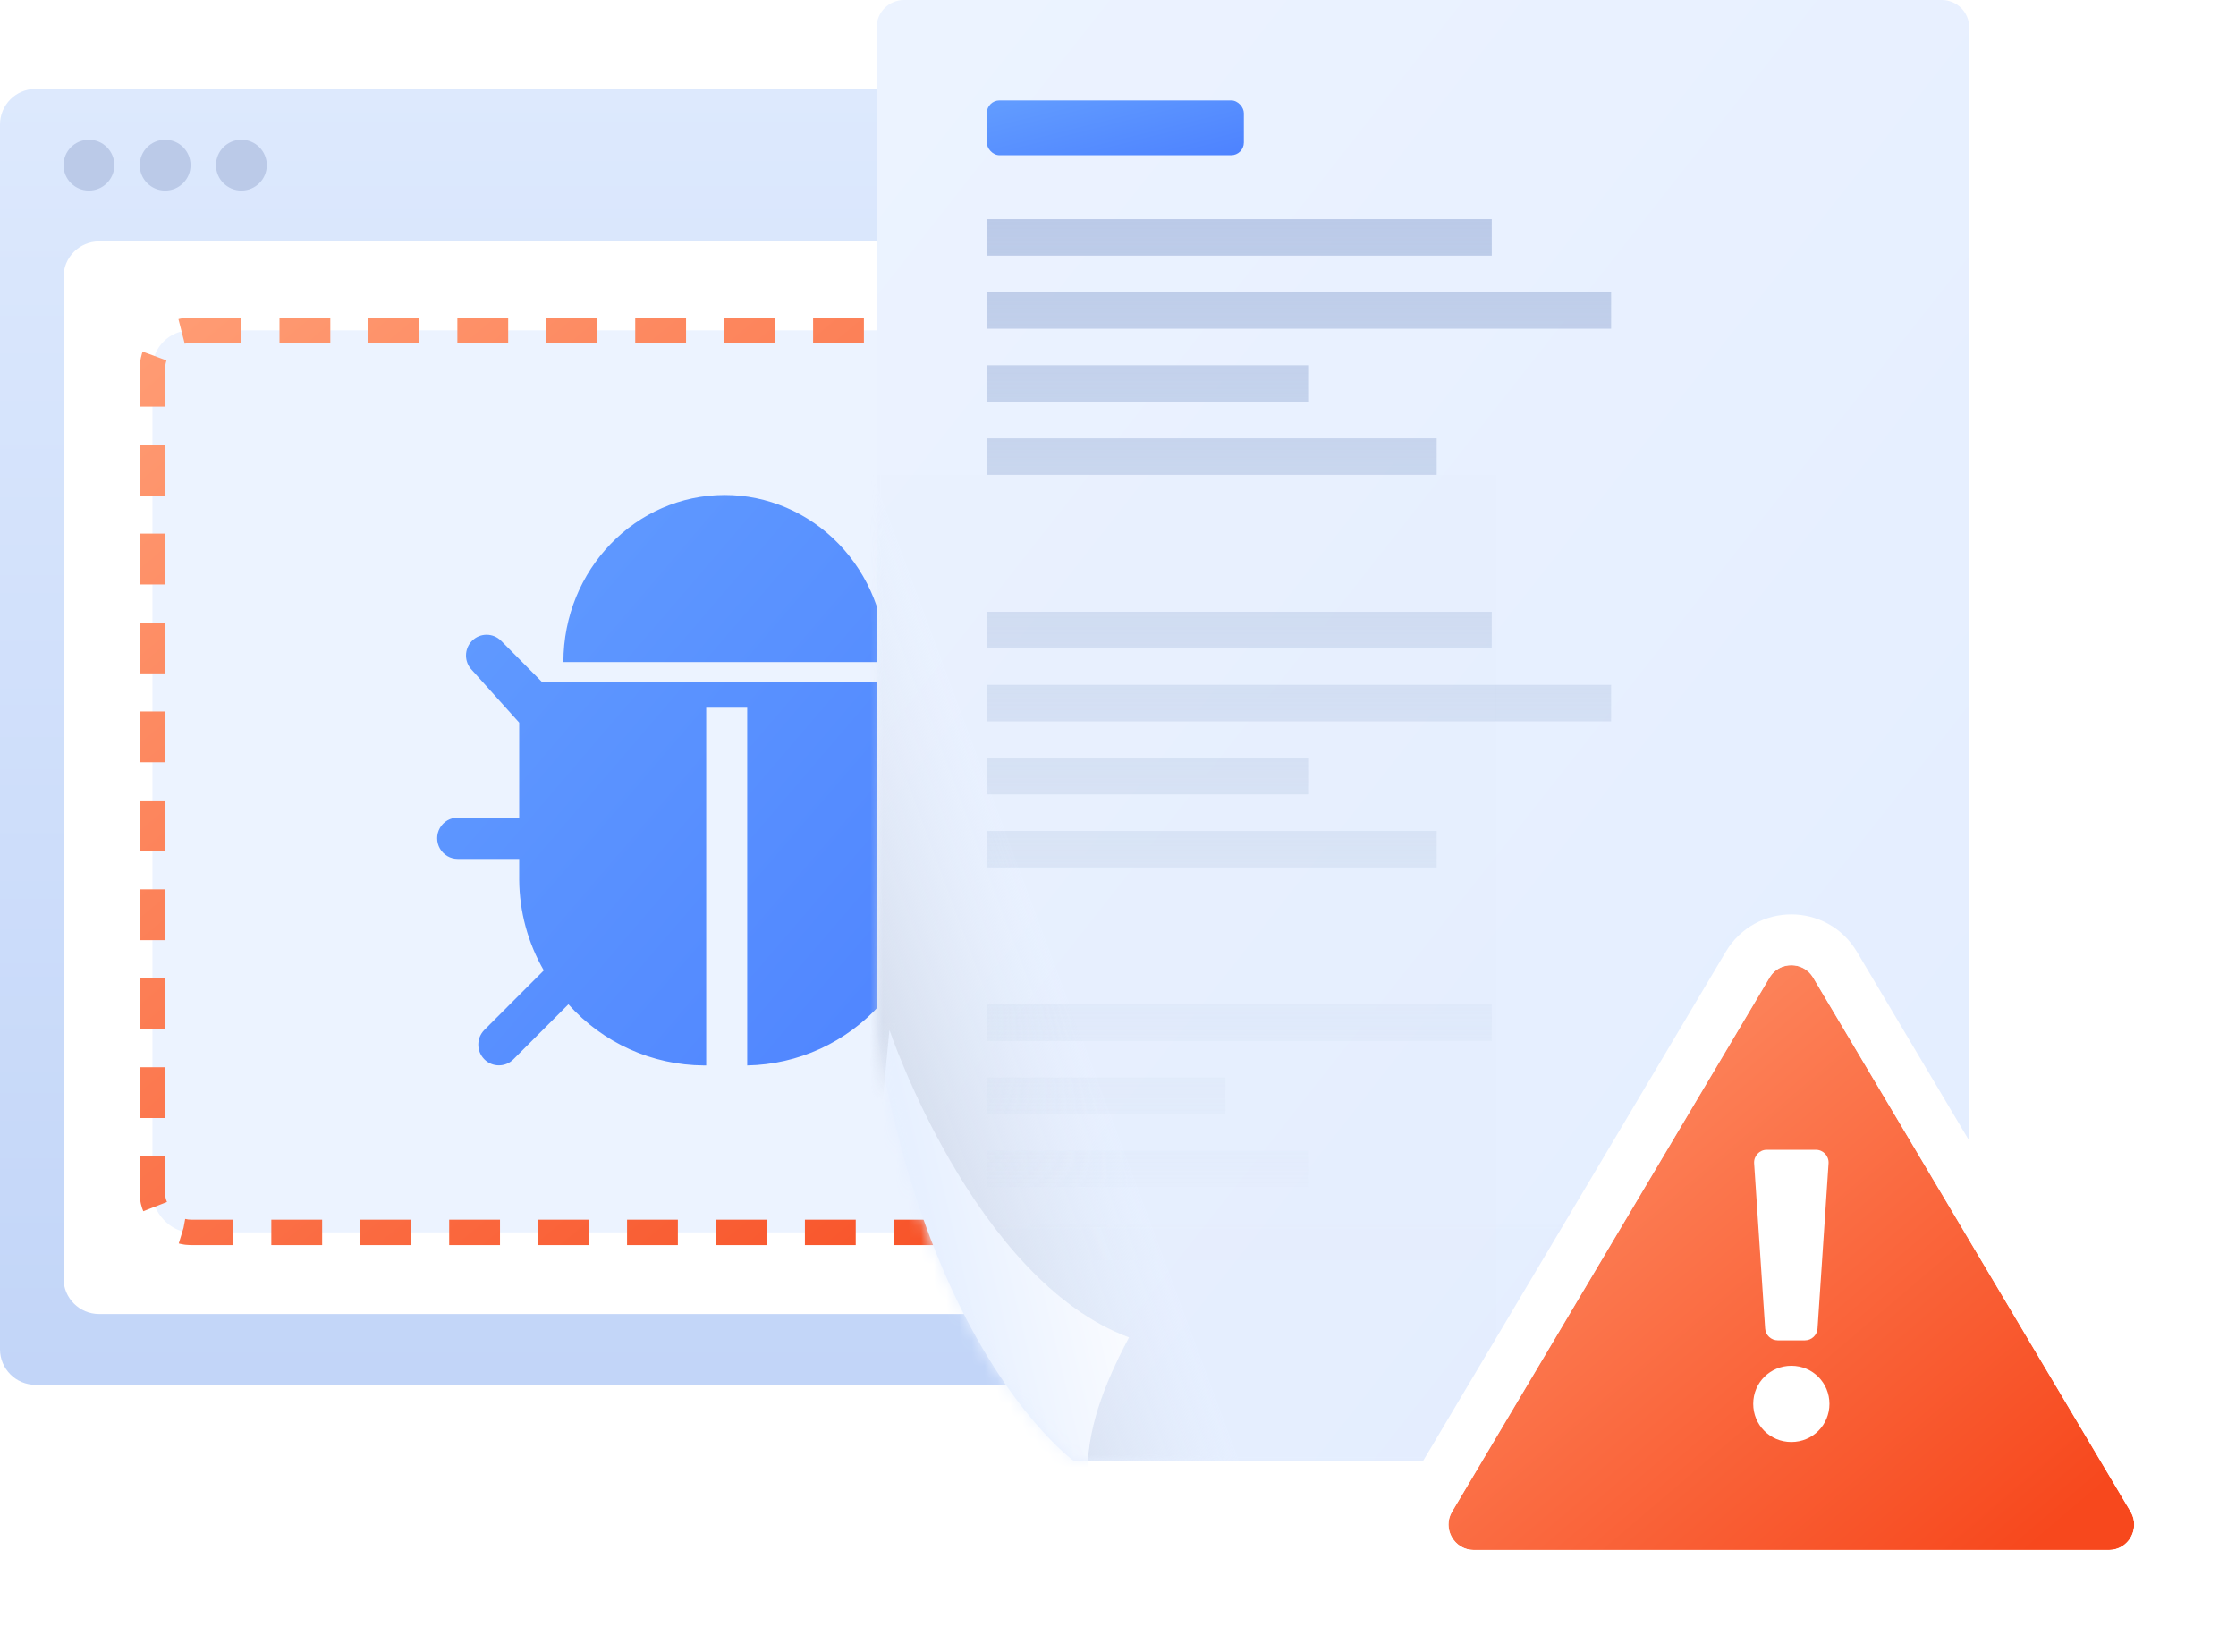
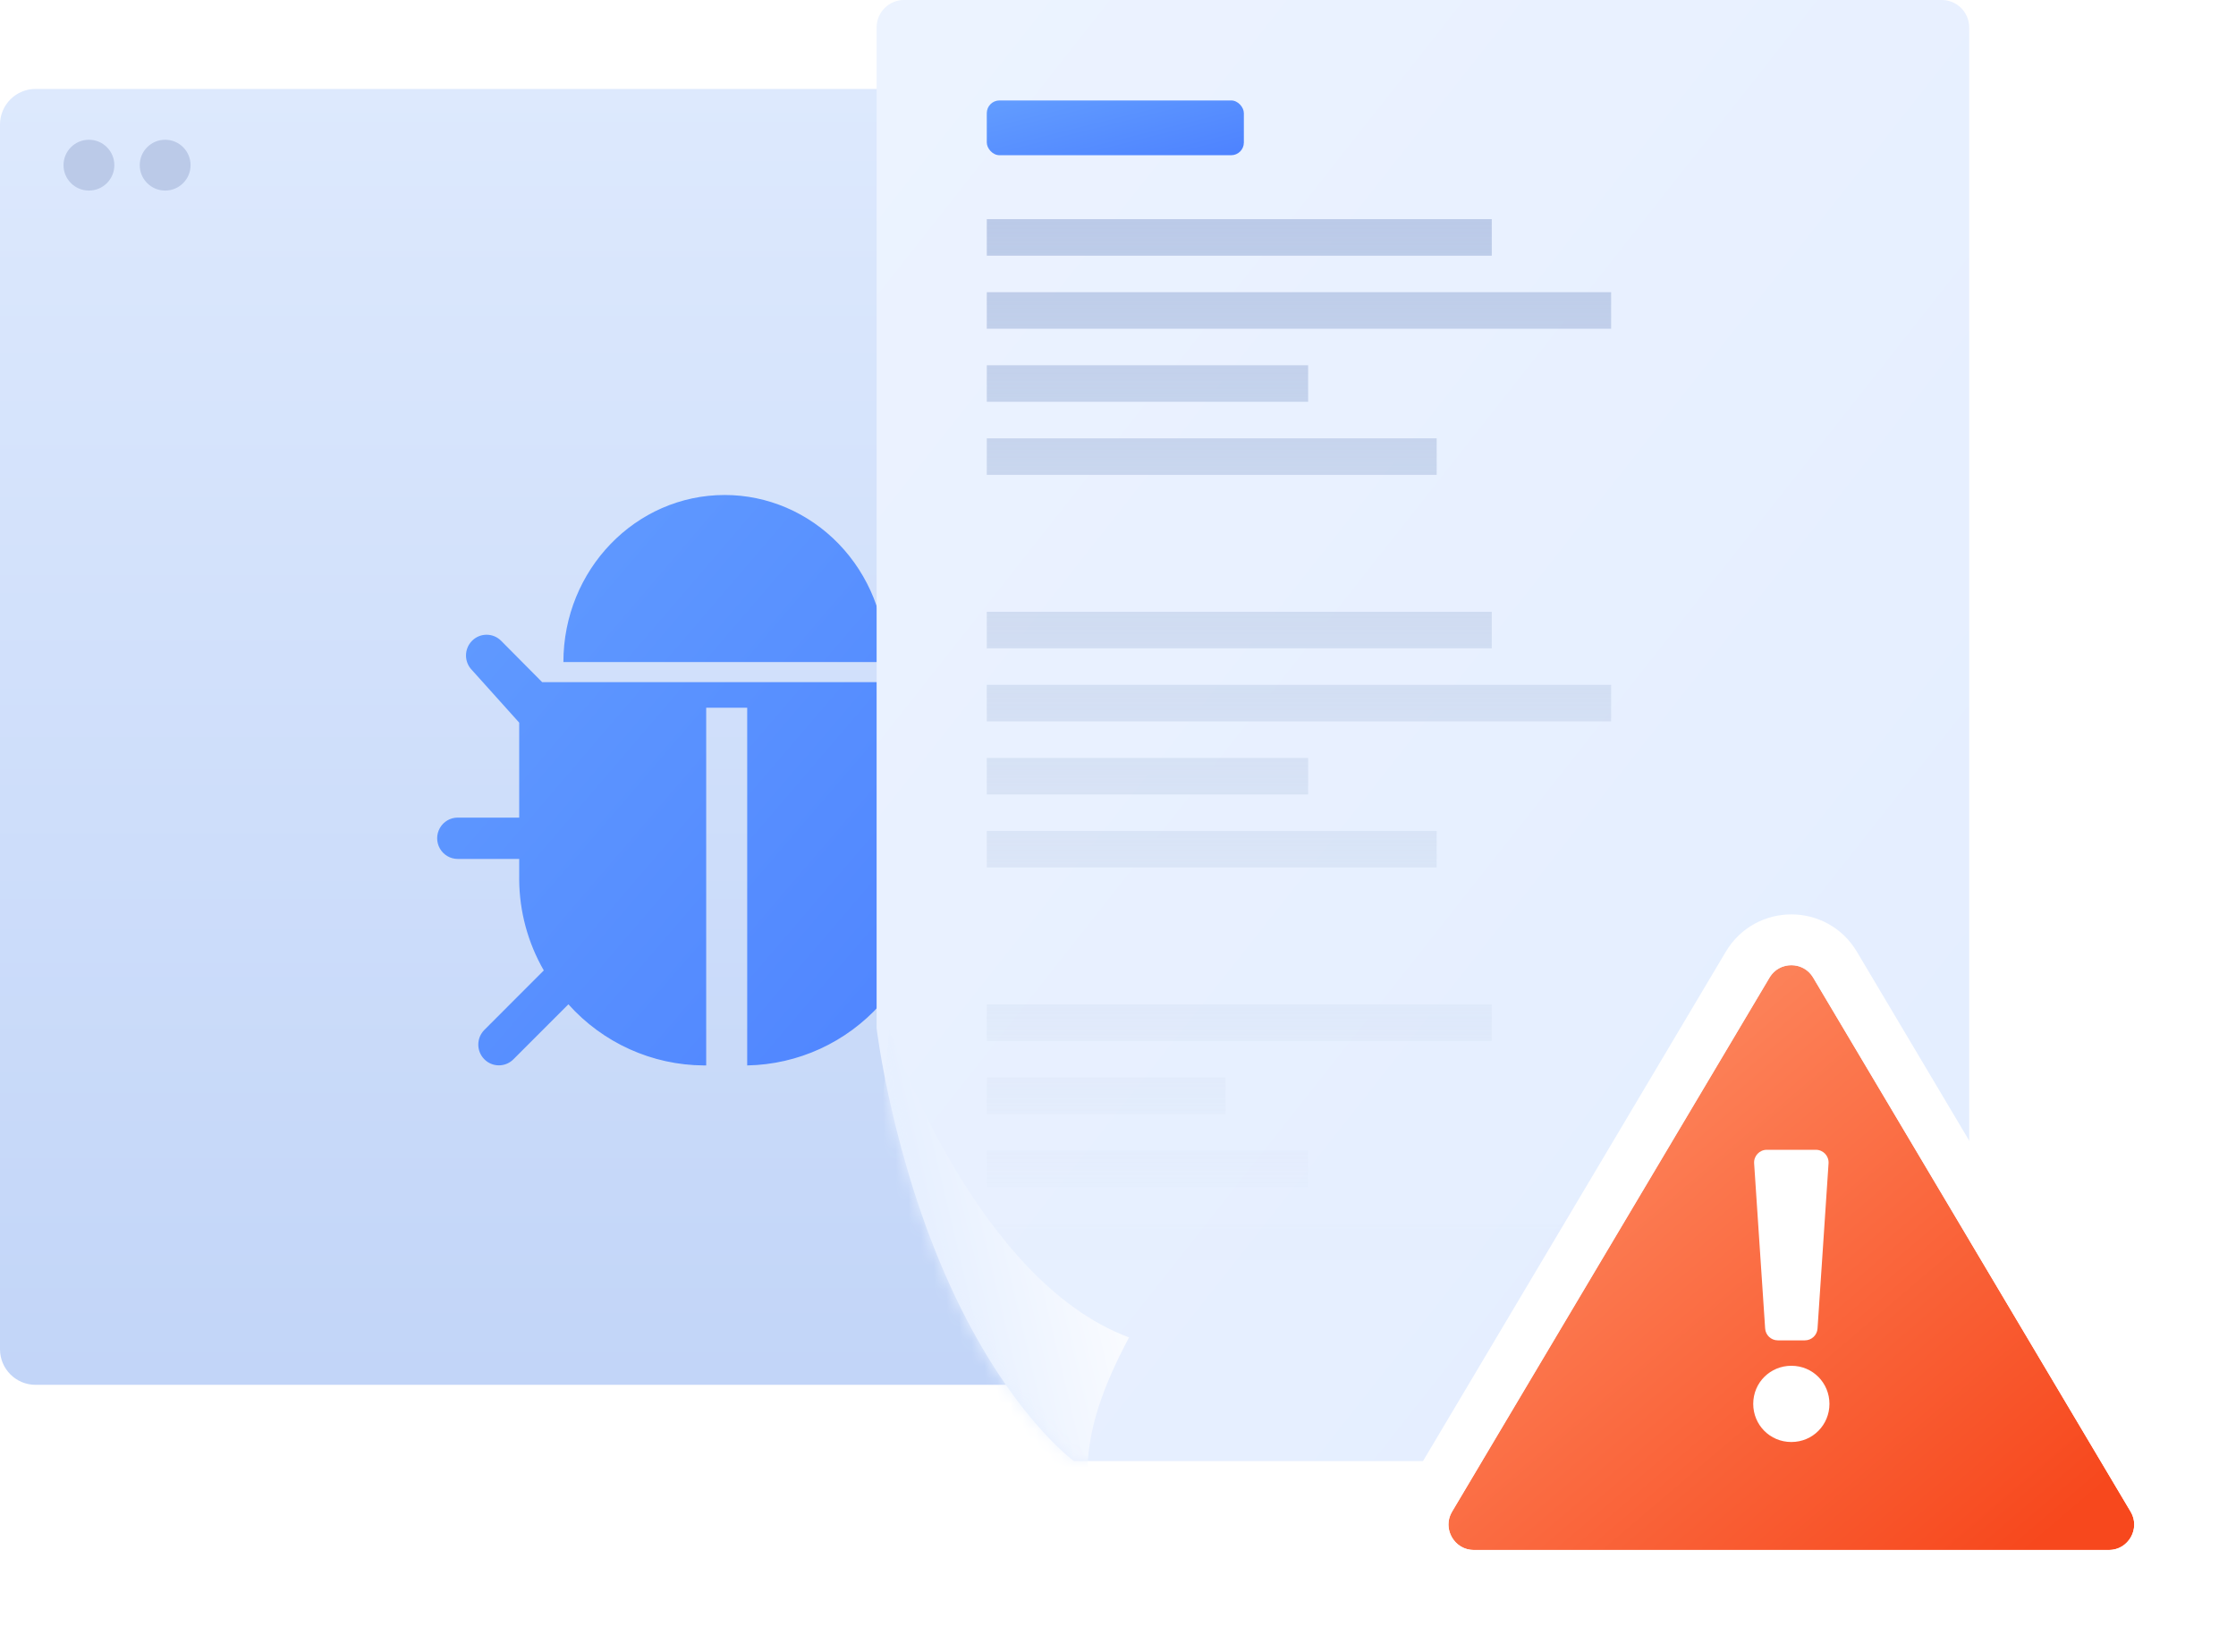
<svg xmlns="http://www.w3.org/2000/svg" width="176" height="130" viewBox="0 0 176 130" fill="none">
  <path d="M123.861 69.503L119.825 66.921C119.344 66.595 119.12 66.22 119.12 65.743C119.088 65.267 119.313 64.866 119.792 64.54C120.273 64.215 120.818 64.115 121.426 64.189C122.034 64.266 122.515 64.515 122.804 64.942C123.284 65.518 124.181 65.719 124.917 65.393C125.655 65.018 125.943 64.315 125.463 63.739C124.854 62.862 123.828 62.236 122.644 61.959V60.957C122.644 60.28 121.971 59.754 121.106 59.754C120.241 59.754 119.569 60.281 119.569 60.957V61.935C118.927 62.11 118.319 62.336 117.806 62.712C116.654 63.489 116.013 64.591 116.046 65.769C116.046 66.948 116.718 68.05 117.903 68.777L121.908 71.358C122.419 71.659 122.677 72.135 122.709 72.612C122.709 73.138 122.452 73.564 121.94 73.889C121.459 74.215 120.882 74.34 120.209 74.265C119.569 74.19 119.088 73.914 118.736 73.463C118.319 72.887 117.39 72.687 116.655 73.012C115.917 73.388 115.661 74.09 116.078 74.666C116.75 75.594 117.743 76.195 119.057 76.52V77.498C119.057 78.175 119.729 78.701 120.594 78.701C121.459 78.701 122.132 78.174 122.132 77.498V76.52C122.772 76.345 123.413 76.094 123.958 75.718C125.111 74.942 125.784 73.814 125.784 72.586C125.751 71.382 125.045 70.279 123.861 69.503Z" fill="black" />
  <path d="M131.861 50.502L127.825 47.921C127.344 47.595 127.12 47.219 127.12 46.743C127.088 46.266 127.313 45.866 127.792 45.54C128.273 45.214 128.818 45.114 129.426 45.189C130.034 45.265 130.515 45.515 130.803 45.942C131.284 46.518 132.181 46.718 132.917 46.392C133.655 46.017 133.943 45.315 133.463 44.739C132.854 43.861 131.828 43.235 130.644 42.959V41.957C130.644 41.28 129.971 40.754 129.106 40.754C128.241 40.754 127.569 41.28 127.569 41.957V42.934C126.927 43.11 126.319 43.335 125.806 43.711C124.654 44.488 124.013 45.591 124.046 46.769C124.046 47.947 124.718 49.049 125.903 49.776L129.907 52.358C130.419 52.659 130.677 53.134 130.709 53.611C130.709 54.137 130.452 54.563 129.94 54.889C129.459 55.215 128.882 55.34 128.209 55.264C127.569 55.189 127.088 54.914 126.736 54.463C126.319 53.886 125.39 53.687 124.654 54.012C123.917 54.387 123.661 55.09 124.078 55.666C124.75 56.593 125.743 57.195 127.057 57.52V58.497C127.057 59.175 127.729 59.7 128.594 59.7C129.459 59.7 130.132 59.174 130.132 58.497V57.52C130.772 57.344 131.413 57.094 131.958 56.718C133.111 55.942 133.783 54.813 133.783 53.585C133.751 52.382 133.045 51.279 131.861 50.502Z" fill="white" />
  <path fill-rule="evenodd" clip-rule="evenodd" d="M0 9.8C0 8.254 1.254 7 2.8 7H126.275C127.821 7 129.075 8.254 129.075 9.8V106.2C129.075 107.746 127.821 109 126.275 109H2.8C1.254 109 0 107.746 0 106.2V9.8Z" fill="url(#paint0_linear)" />
  <path fill-rule="evenodd" clip-rule="evenodd" d="M7 15C8.105 15 9 14.105 9 13C9 11.895 8.105 11 7 11C5.895 11 5 11.895 5 13C5 14.105 5.895 15 7 15Z" fill="#BBCAE8" />
  <path fill-rule="evenodd" clip-rule="evenodd" d="M13 15C14.105 15 15 14.105 15 13C15 11.895 14.105 11 13 11C11.895 11 11 11.895 11 13C11 14.105 11.895 15 13 15Z" fill="#BBCAE8" />
-   <path fill-rule="evenodd" clip-rule="evenodd" d="M19 15C20.105 15 21 14.105 21 13C21 11.895 20.105 11 19 11C17.895 11 17 11.895 17 13C17 14.105 17.895 15 19 15Z" fill="#BBCAE8" />
-   <path fill-rule="evenodd" clip-rule="evenodd" d="M5 21.8C5 20.254 6.254 19 7.8 19H123.663C125.209 19 126.463 20.254 126.463 21.8V100.626C126.463 102.173 125.209 103.426 123.663 103.426H7.8C6.254 103.426 5 102.173 5 100.626V21.8Z" fill="white" />
  <mask id="mask0" mask-type="alpha" maskUnits="userSpaceOnUse" x="5" y="19" width="122" height="85">
    <path fill-rule="evenodd" clip-rule="evenodd" d="M5 21.8C5 20.254 6.254 19 7.8 19H123.663C125.209 19 126.463 20.254 126.463 21.8V100.626C126.463 102.173 125.209 103.426 123.663 103.426H7.8C6.254 103.426 5 102.173 5 100.626V21.8Z" fill="white" />
  </mask>
  <g mask="url(#mask0)">
-     <rect x="12" y="26" width="86" height="71" rx="3" fill="#ECF3FF" stroke="url(#paint1_linear)" stroke-width="2" stroke-dasharray="4 3" />
-     <rect x="91" y="51" width="39" height="55" rx="1" fill="url(#paint2_linear)" />
    <path fill-rule="evenodd" clip-rule="evenodd" d="M66.018 42.81C68.399 45.276 69.737 48.621 69.738 52.109H69.738H44.346C44.35 44.846 50.033 38.961 57.042 38.961C60.408 38.96 63.637 40.345 66.018 42.81ZM73.146 64.353H77.988C78.581 64.327 79.141 64.63 79.445 65.144C79.75 65.658 79.75 66.298 79.445 66.812C79.141 67.326 78.581 67.629 77.988 67.603H73.146V69.197C73.21 71.751 72.598 74.276 71.371 76.512L75.922 81.095C76.555 81.733 76.555 82.767 75.922 83.404C75.289 84.042 74.263 84.042 73.63 83.404L69.305 79.046C66.621 82.046 62.822 83.789 58.814 83.86V55.704H55.586V83.86H55.392C51.329 83.835 47.462 82.089 44.74 79.049L40.415 83.375C39.782 84.013 38.756 84.013 38.123 83.375C37.49 82.737 37.49 81.704 38.123 81.066L42.803 76.382C41.551 74.209 40.883 71.743 40.867 69.232V67.606H36.025C35.448 67.606 34.915 67.296 34.627 66.793C34.338 66.29 34.338 65.67 34.627 65.166C34.915 64.663 35.448 64.353 36.025 64.353H40.867V56.878L37.154 52.747C36.522 52.11 36.522 51.076 37.154 50.438C37.787 49.8 38.813 49.8 39.446 50.438L42.674 53.691H71.726L74.954 50.438C75.357 50.001 75.966 49.821 76.54 49.968C77.114 50.115 77.563 50.567 77.71 51.145C77.857 51.724 77.679 52.337 77.246 52.744L73.146 56.875V64.353Z" fill="url(#paint3_linear)" />
  </g>
  <path fill-rule="evenodd" clip-rule="evenodd" d="M69 2.16C69 0.967 69.967 0 71.16 0H152.84C154.033 0 155 0.967 155 2.16V112.84C155 114.033 154.033 115 152.84 115H84.534C84.534 115 79.396 111.302 74.801 101.227C70.207 91.152 69 80.935 69 80.935V2.16Z" fill="url(#paint4_linear)" />
  <mask id="mask1" mask-type="alpha" maskUnits="userSpaceOnUse" x="69" y="0" width="86" height="115">
    <path fill-rule="evenodd" clip-rule="evenodd" d="M69 2.16C69 0.967 69.967 0 71.16 0H152.84C154.033 0 155 0.967 155 2.16V112.84C155 114.033 154.033 115 152.84 115H84.534C84.534 115 79.396 111.302 74.801 101.227C70.207 91.152 69 80.935 69 80.935V2.16Z" fill="white" />
  </mask>
  <g mask="url(#mask1)">
-     <rect x="65" y="37.375" width="52.756" height="77.625" fill="url(#paint5_linear)" />
    <rect x="77.672" y="7.906" width="20.235" height="4.312" rx="1" fill="url(#paint6_linear)" />
    <path fill-rule="evenodd" clip-rule="evenodd" d="M117.42 17.25H77.672V20.125H117.42V17.25ZM126.815 23H77.672V25.875H126.815V23ZM77.672 28.75H102.966V31.625H77.672V28.75ZM113.084 34.5H77.672V37.375H113.084V34.5ZM77.672 48.156H117.42V51.031H77.672V48.156ZM126.815 53.906H77.672V56.781H126.815V53.906ZM77.672 59.656H102.966V62.531H77.672V59.656ZM113.084 65.406H77.672V68.281H113.084V65.406ZM77.672 79.062H117.42V81.938H77.672V79.062ZM96.462 84.812H77.672V87.688H96.462V84.812ZM77.672 90.562H102.966V93.438H77.672V90.562ZM123.924 96.312H77.672V99.188H123.924V96.312Z" fill="url(#paint7_linear)" />
    <g filter="url(#filter0_i)">
      <path fill-rule="evenodd" clip-rule="evenodd" d="M69.008 80.069C69.008 80.069 75.644 99.724 87.866 104.268C86.416 107.033 84.607 110.84 84.607 114.8C84.607 118.761 65.677 114.8 65.677 114.8L69.008 80.069Z" fill="url(#paint8_linear)" />
    </g>
  </g>
  <g filter="url(#filter1_d)">
-     <path fill-rule="evenodd" clip-rule="evenodd" d="M139.281 74.951C140.056 73.647 141.944 73.647 142.719 74.951L167.703 116.978C168.495 118.311 167.535 120 165.984 120H116.016C114.465 120 113.504 118.311 114.297 116.978L139.281 74.951Z" fill="url(#paint9_linear)" />
+     <path fill-rule="evenodd" clip-rule="evenodd" d="M139.281 74.951C140.056 73.647 141.944 73.647 142.719 74.951L167.703 116.978C168.495 118.311 167.535 120 165.984 120H116.016C114.465 120 113.504 118.311 114.297 116.978L139.281 74.951" fill="url(#paint9_linear)" />
    <path d="M169.422 115.956L144.438 73.929C142.888 71.32 139.112 71.32 137.562 73.929L112.578 115.956C110.993 118.623 112.914 122 116.016 122H165.984C169.086 122 171.007 118.623 169.422 115.956Z" stroke="white" stroke-width="4" />
  </g>
  <path fill-rule="evenodd" clip-rule="evenodd" d="M139.069 90.5C138.49 90.5 138.033 90.989 138.071 91.567L138.938 104.567C138.973 105.092 139.409 105.5 139.936 105.5H142.064C142.591 105.5 143.027 105.092 143.062 104.567L143.929 91.567C143.967 90.989 143.51 90.5 142.931 90.5H139.069ZM138 110.5C138 112.141 139.303 113.5 141 113.5C142.697 113.5 144 112.141 144 110.5C144 108.859 142.697 107.5 141 107.5C139.359 107.5 138 108.803 138 110.5Z" fill="white" />
  <defs>
    <filter id="filter0_i" x="65.677" y="80.069" width="22.189" height="36.492" filterUnits="userSpaceOnUse" color-interpolation-filters="sRGB">
      <feFlood flood-opacity="0" result="BackgroundImageFix" />
      <feBlend mode="normal" in="SourceGraphic" in2="BackgroundImageFix" result="shape" />
      <feColorMatrix in="SourceAlpha" type="matrix" values="0 0 0 0 0 0 0 0 0 0 0 0 0 0 0 0 0 0 127 0" result="hardAlpha" />
      <feOffset dx="1" dy="1" />
      <feComposite in2="hardAlpha" operator="arithmetic" k2="-1" k3="1" />
      <feColorMatrix type="matrix" values="0 0 0 0 1 0 0 0 0 1 0 0 0 0 1 0 0 0 1 0" />
      <feBlend mode="normal" in2="shape" result="effect1_innerShadow" />
    </filter>
    <filter id="filter1_d" x="106.007" y="67.973" width="69.986" height="62.028" filterUnits="userSpaceOnUse" color-interpolation-filters="sRGB">
      <feFlood flood-opacity="0" result="BackgroundImageFix" />
      <feColorMatrix in="SourceAlpha" type="matrix" values="0 0 0 0 0 0 0 0 0 0 0 0 0 0 0 0 0 0 127 0" />
      <feOffset dy="2" />
      <feGaussianBlur stdDeviation="2" />
      <feColorMatrix type="matrix" values="0 0 0 0 0.522 0 0 0 0 0.337 0 0 0 0 0.067 0 0 0 0.2 0" />
      <feBlend mode="normal" in2="BackgroundImageFix" result="effect1_dropShadow" />
      <feBlend mode="normal" in="SourceGraphic" in2="effect1_dropShadow" result="shape" />
    </filter>
    <linearGradient id="paint0_linear" x1="0" y1="7" x2="0" y2="109" gradientUnits="userSpaceOnUse">
      <stop stop-color="#DDE9FD" />
      <stop offset="1" stop-color="#C2D5F8" />
    </linearGradient>
    <linearGradient id="paint1_linear" x1="143" y1="61.5" x2="71.256" y2="-24.985" gradientUnits="userSpaceOnUse">
      <stop stop-color="#F7481D" />
      <stop offset="1" stop-color="#FF9D75" />
    </linearGradient>
    <linearGradient id="paint2_linear" x1="130" y1="106" x2="130" y2="51" gradientUnits="userSpaceOnUse">
      <stop stop-color="#FAFCFF" />
      <stop offset="1" stop-color="#F3F8FF" />
    </linearGradient>
    <linearGradient id="paint3_linear" x1="15.143" y1="68.1" x2="60.118" y2="106.68" gradientUnits="userSpaceOnUse">
      <stop stop-color="#619BFF" />
      <stop offset="1" stop-color="#4D82FF" />
    </linearGradient>
    <linearGradient id="paint4_linear" x1="31.738" y1="52.889" x2="134.747" y2="134.123" gradientUnits="userSpaceOnUse">
      <stop stop-color="#ECF3FF" />
      <stop offset="1" stop-color="#E3EDFF" />
    </linearGradient>
    <linearGradient id="paint5_linear" x1="74.645" y1="123.112" x2="97.412" y2="114.658" gradientUnits="userSpaceOnUse">
      <stop stop-color="#BEC7D9" />
      <stop offset="1" stop-color="#DDE5F3" stop-opacity="0.01" />
    </linearGradient>
    <linearGradient id="paint6_linear" x1="69.059" y1="10.704" x2="71.117" y2="18.925" gradientUnits="userSpaceOnUse">
      <stop stop-color="#619BFF" />
      <stop offset="1" stop-color="#4D82FF" />
    </linearGradient>
    <linearGradient id="paint7_linear" x1="126.123" y1="96.879" x2="126.123" y2="17.25" gradientUnits="userSpaceOnUse">
      <stop stop-color="#C8D7EB" stop-opacity="0.01" />
      <stop offset="1" stop-color="#BBCAE8" />
    </linearGradient>
    <linearGradient id="paint8_linear" x1="83.572" y1="88.185" x2="67.708" y2="91.967" gradientUnits="userSpaceOnUse">
      <stop stop-color="#F9FBFF" />
      <stop offset="1" stop-color="#E2EDFF" />
    </linearGradient>
    <linearGradient id="paint9_linear" x1="189.091" y1="95.059" x2="143.676" y2="41.745" gradientUnits="userSpaceOnUse">
      <stop stop-color="#F7481D" />
      <stop offset="1" stop-color="#FF9D75" />
    </linearGradient>
  </defs>
</svg>